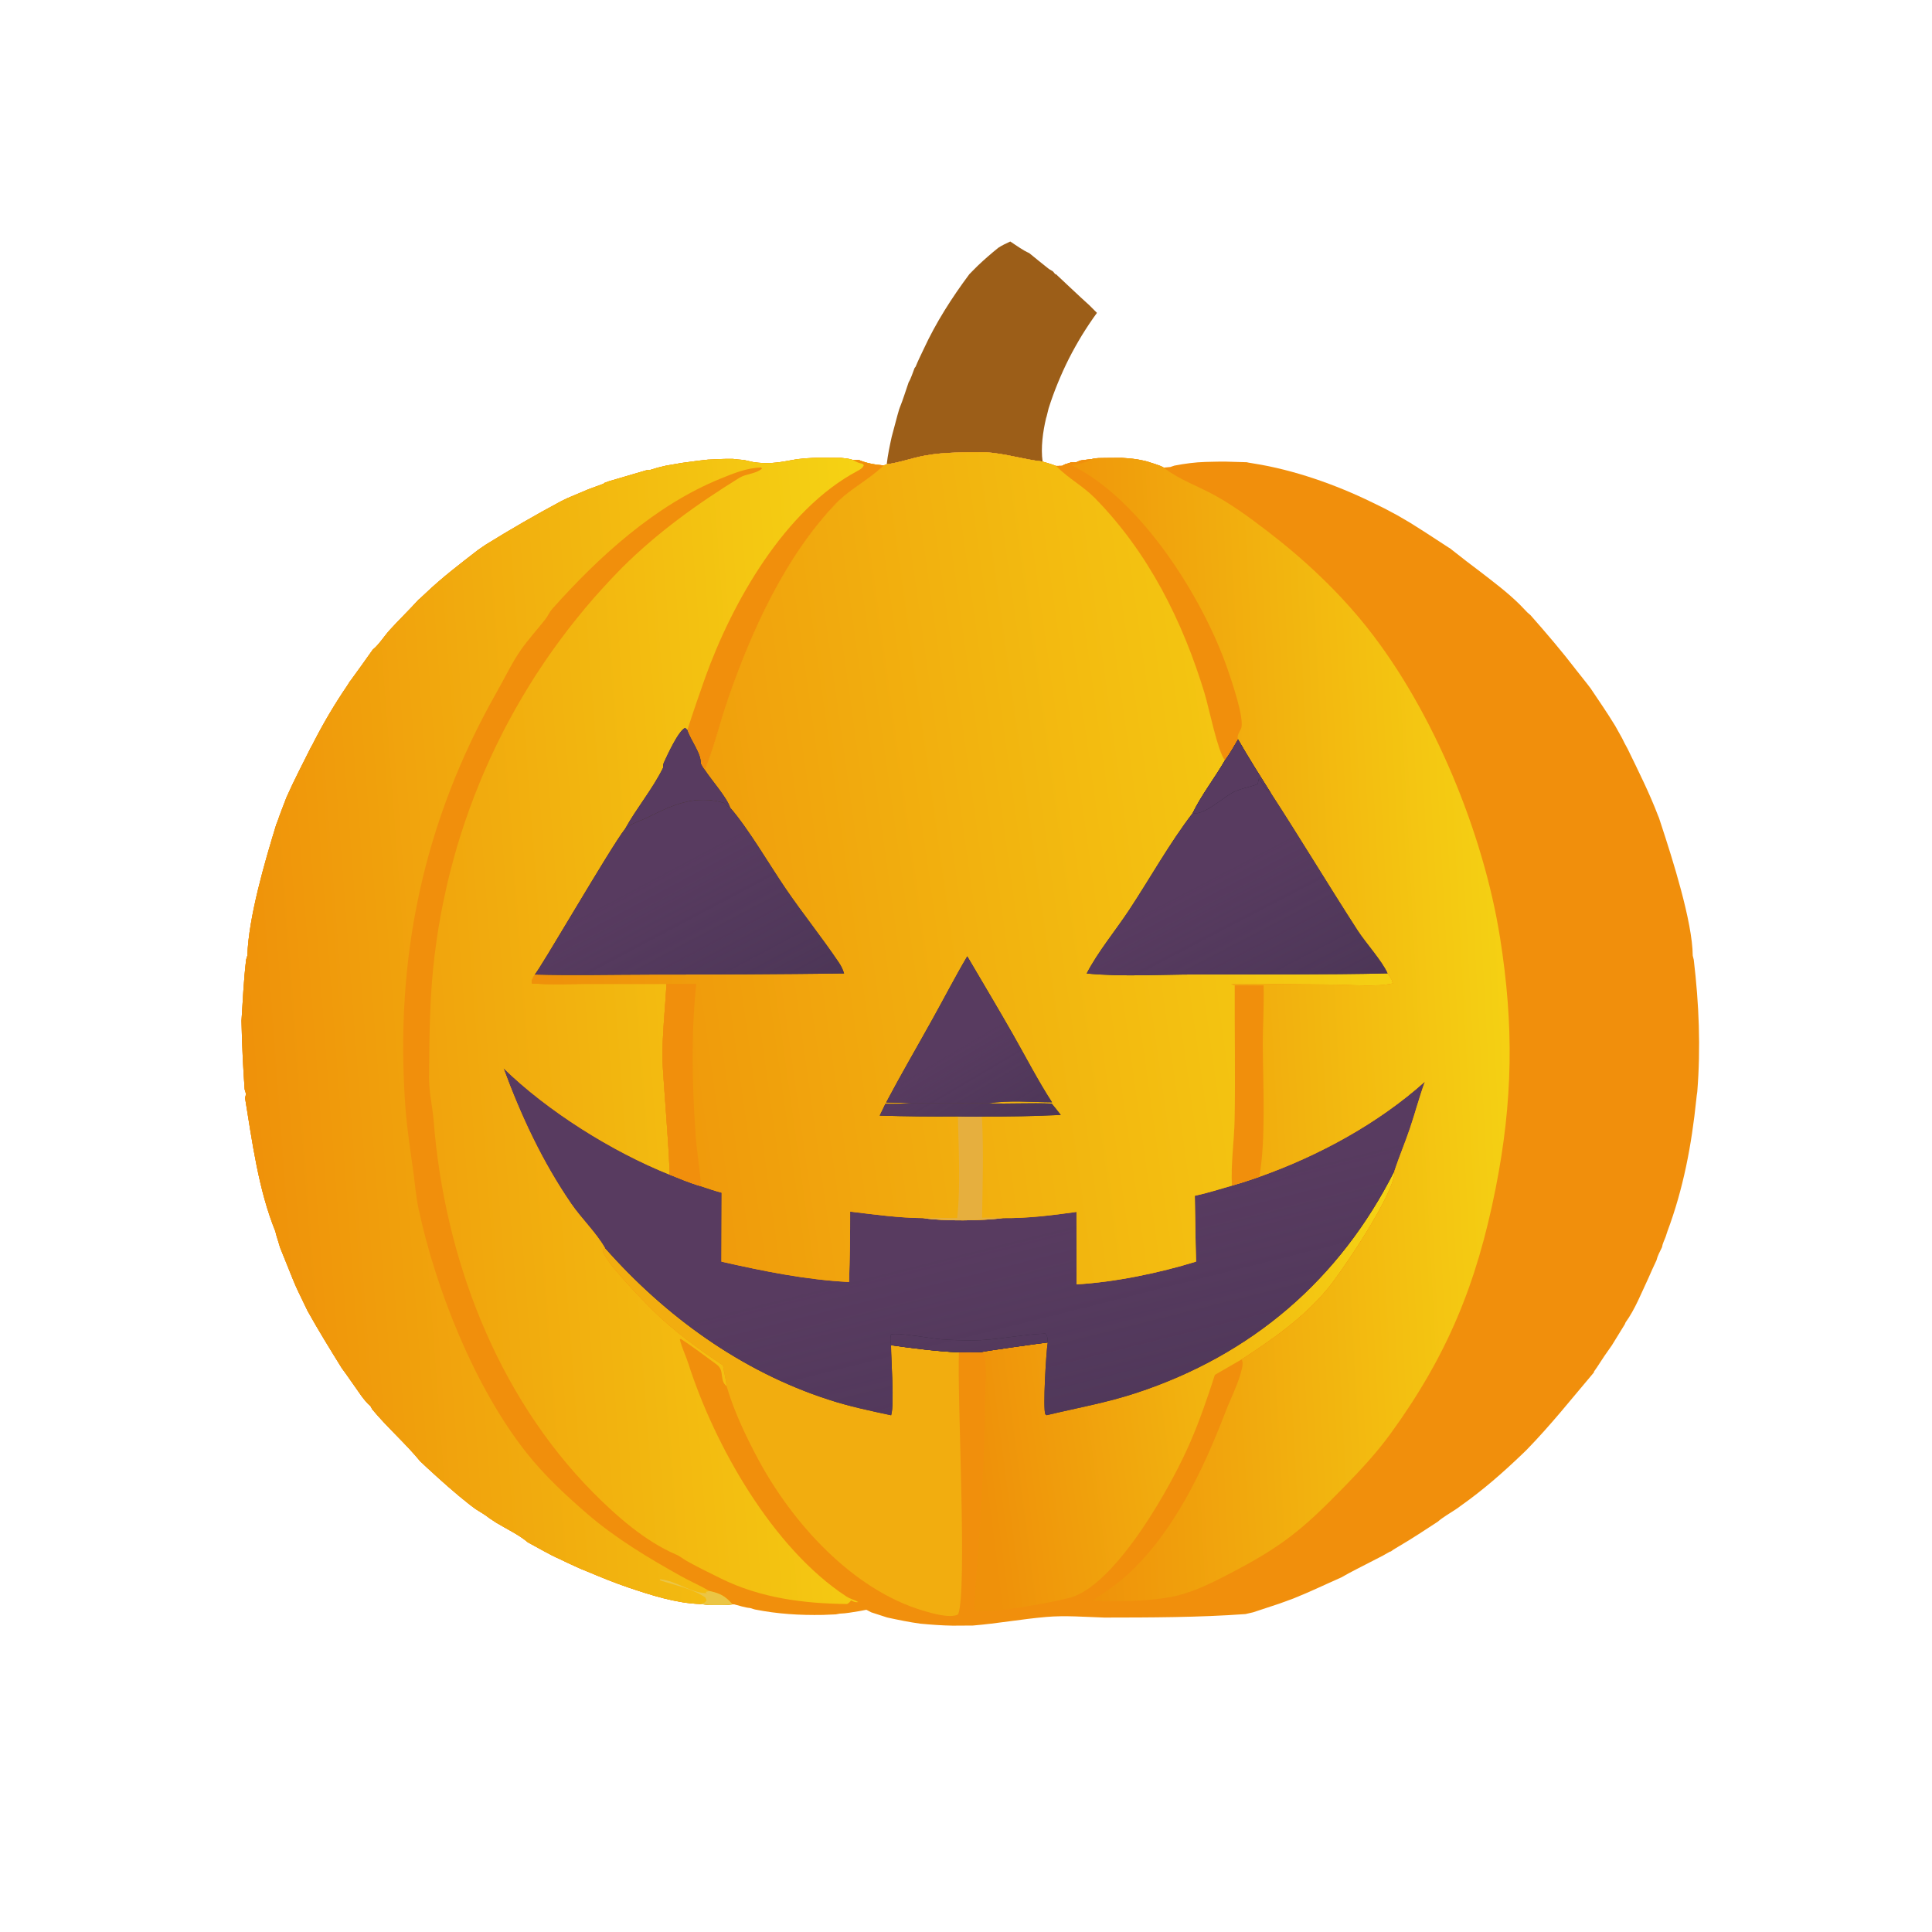
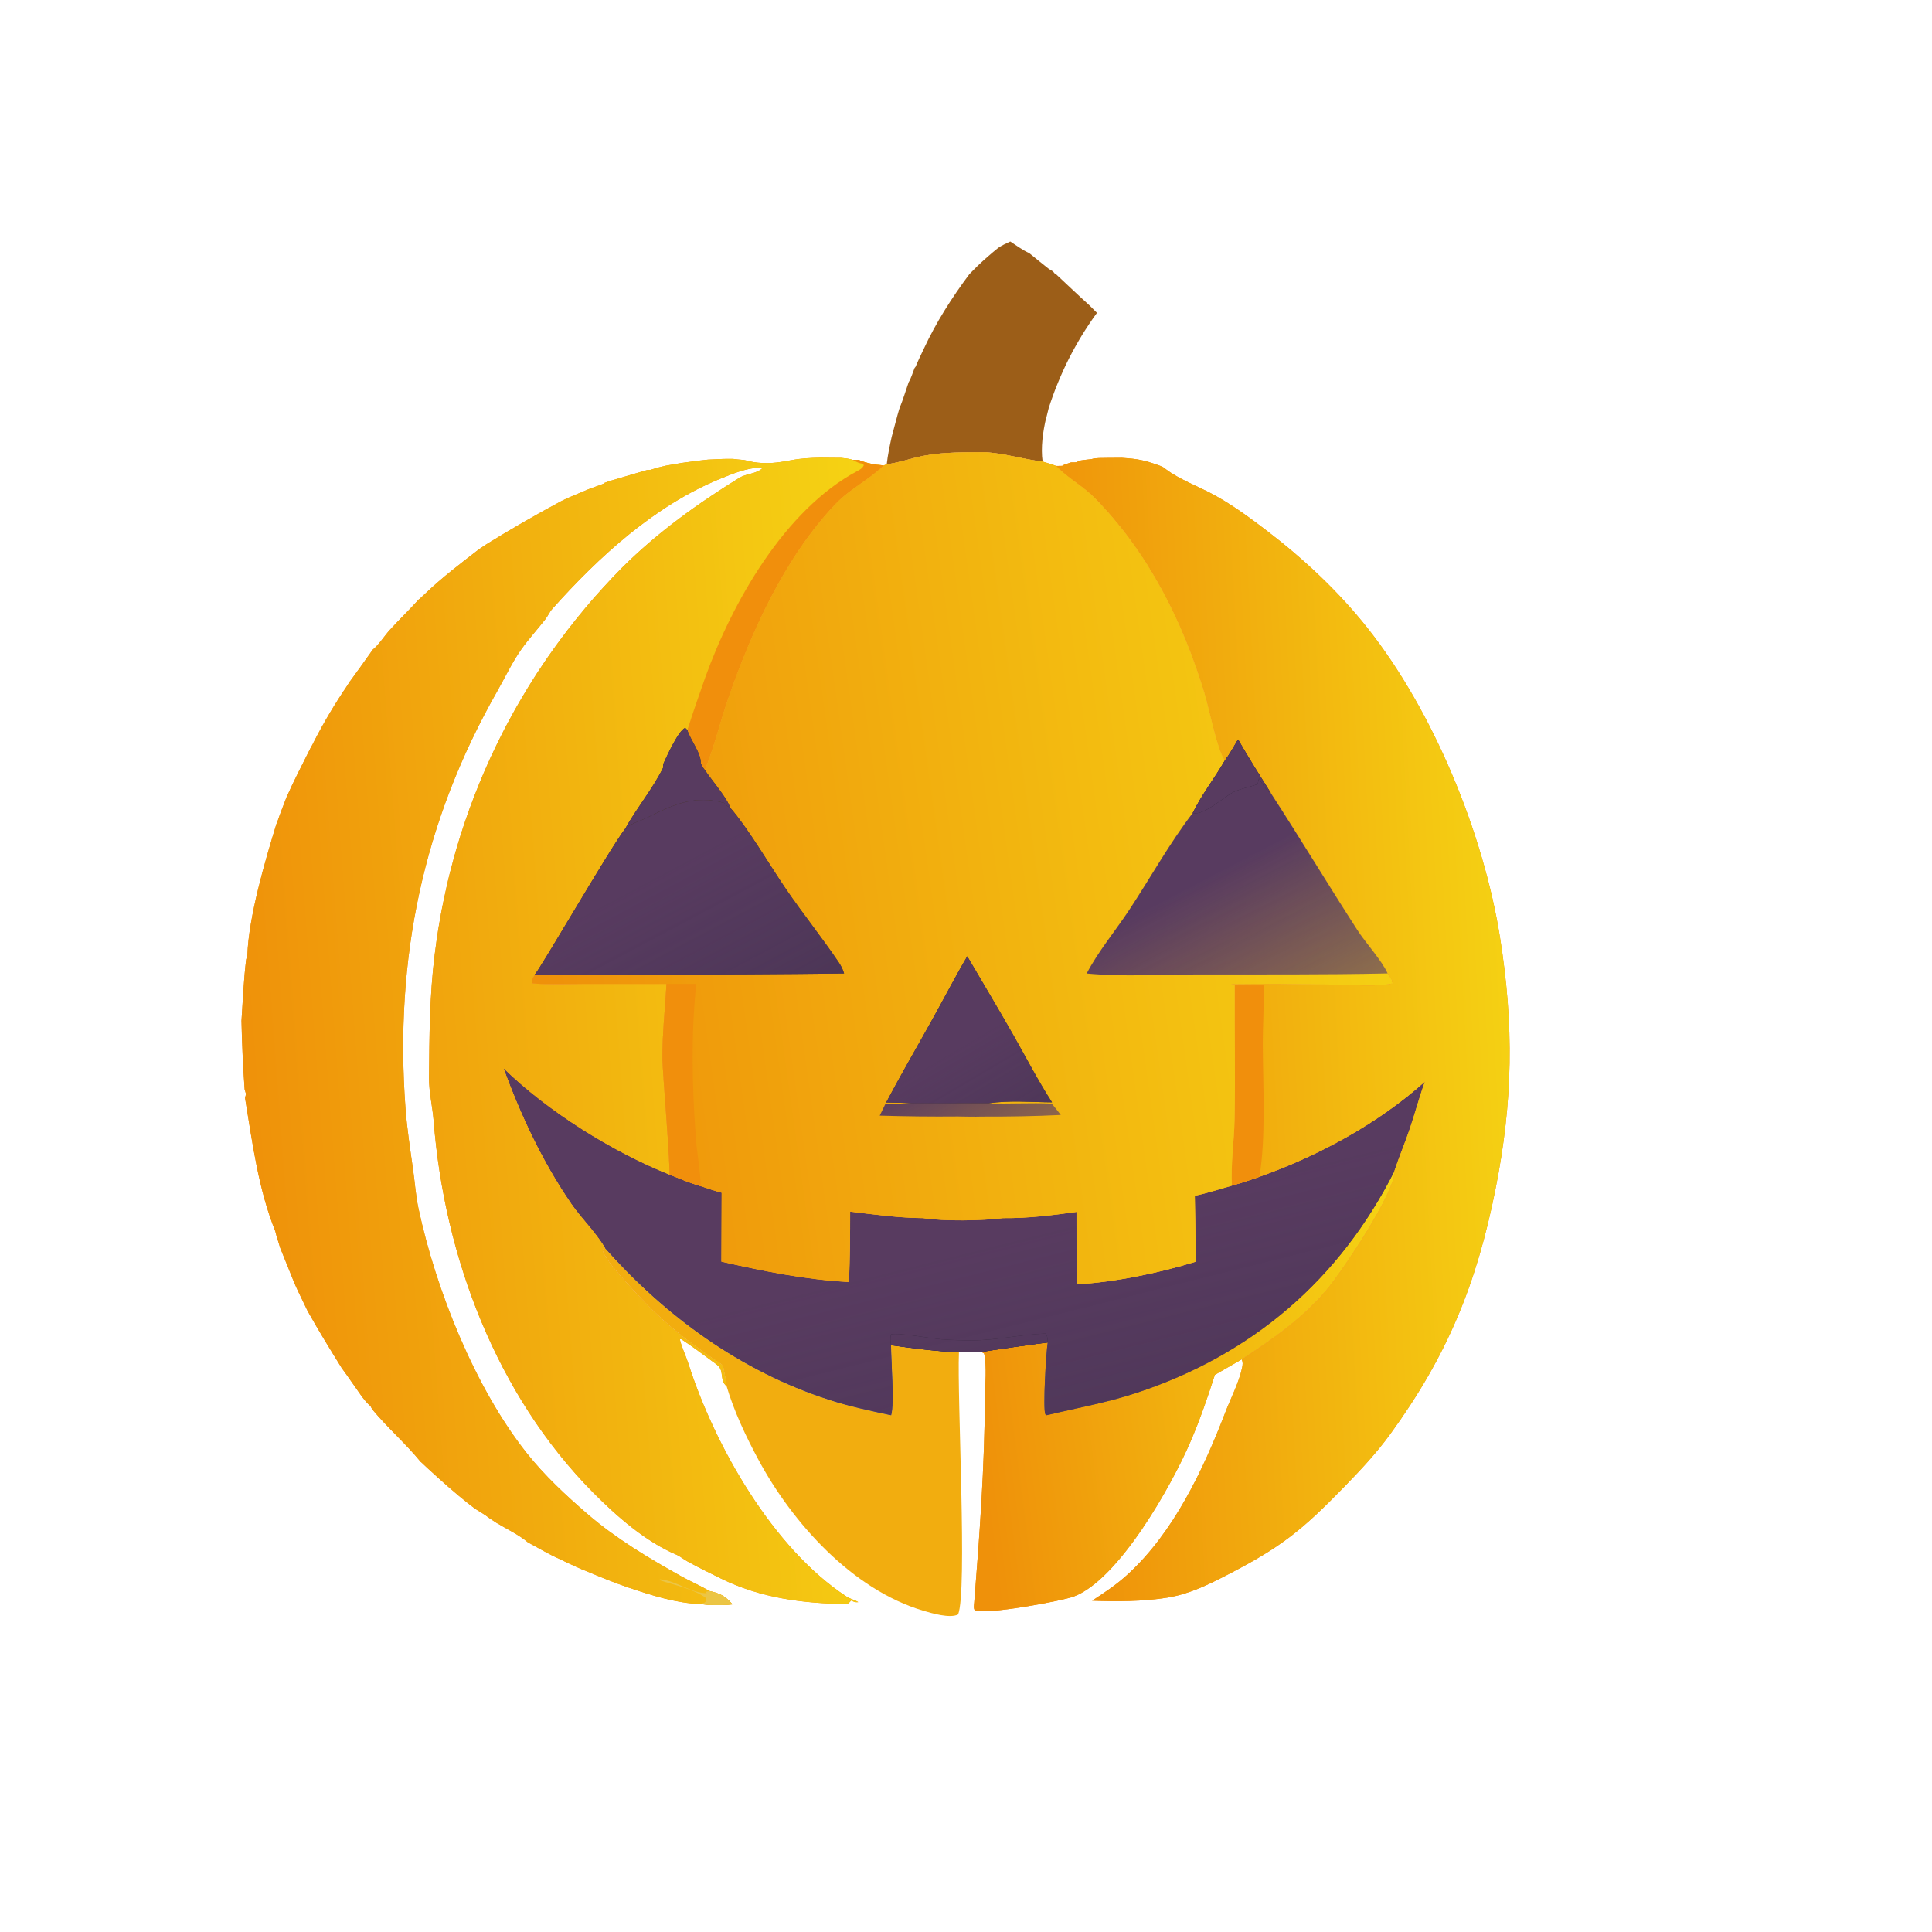
<svg xmlns="http://www.w3.org/2000/svg" width="32" height="32" viewBox="0 0 32 32" fill="none">
  <path d="M16.733 4C16.833 4.064 16.939 4.145 17.047 4.192C17.155 4.281 17.264 4.368 17.373 4.455L17.439 4.494L17.478 4.541L17.492 4.543C17.675 4.713 17.855 4.887 18.041 5.054L18.169 5.182C18.081 5.302 17.999 5.426 17.921 5.552C17.844 5.679 17.771 5.809 17.704 5.941C17.637 6.074 17.576 6.209 17.52 6.346C17.463 6.484 17.413 6.623 17.368 6.765L17.334 6.903L17.327 6.923C17.274 7.146 17.236 7.417 17.269 7.645C16.953 7.61 16.654 7.512 16.332 7.491C15.992 7.494 15.65 7.484 15.315 7.547C15.105 7.585 14.896 7.664 14.687 7.69C14.704 7.536 14.736 7.387 14.769 7.236L14.864 6.88L14.891 6.786L14.901 6.757C14.957 6.619 15.001 6.473 15.05 6.332C15.092 6.263 15.117 6.172 15.148 6.096L15.166 6.073C15.205 5.975 15.254 5.878 15.299 5.782C15.504 5.339 15.764 4.933 16.055 4.542L16.104 4.492L16.194 4.402C16.303 4.298 16.417 4.199 16.535 4.104C16.598 4.062 16.665 4.032 16.733 4Z" fill="#9C5E18" />
-   <path d="M14.687 7.69C14.896 7.664 15.105 7.585 15.315 7.547C15.65 7.484 15.992 7.494 16.332 7.491C16.654 7.512 16.953 7.61 17.269 7.645C17.343 7.668 17.421 7.689 17.493 7.718L17.594 7.716L17.631 7.694L17.74 7.659L17.823 7.658L17.888 7.629L17.936 7.622L18.081 7.604C18.152 7.581 18.245 7.588 18.321 7.585L18.578 7.584C18.695 7.592 18.81 7.598 18.925 7.626L19.003 7.644C19.088 7.675 19.198 7.7 19.276 7.745L19.384 7.735L19.452 7.712C19.625 7.679 19.791 7.656 19.967 7.651C20.08 7.649 20.193 7.644 20.306 7.646L20.651 7.656L20.676 7.662L20.765 7.677C21.428 7.781 22.129 8.028 22.731 8.323L22.927 8.419L23.138 8.531L23.357 8.659L23.61 8.819L24 9.073L24.011 9.078L24.067 9.122C24.213 9.238 24.361 9.352 24.511 9.464C24.737 9.639 24.968 9.811 25.172 10.013L25.3 10.146L25.349 10.188C25.613 10.487 25.871 10.789 26.113 11.105L26.277 11.312L26.344 11.399C26.482 11.605 26.623 11.809 26.752 12.021L26.867 12.227L26.908 12.31L26.958 12.402C27.136 12.769 27.32 13.135 27.465 13.516L27.476 13.541L27.518 13.669C27.696 14.211 28.034 15.269 28.037 15.829L28.054 15.896C28.141 16.628 28.171 17.35 28.112 18.086C28.106 18.127 28.099 18.169 28.096 18.211C28.018 18.965 27.883 19.685 27.617 20.397L27.588 20.486C27.568 20.538 27.535 20.604 27.528 20.658C27.494 20.728 27.454 20.8 27.436 20.876C27.389 20.974 27.345 21.072 27.302 21.171C27.188 21.412 27.081 21.688 26.924 21.904L26.912 21.934L26.698 22.282C26.613 22.399 26.532 22.52 26.454 22.642L26.402 22.717L26.4 22.732C26.025 23.174 25.691 23.598 25.284 24.016L25.199 24.098C24.882 24.401 24.559 24.683 24.201 24.936L24.128 24.989C24.026 25.058 23.906 25.124 23.814 25.204C23.604 25.341 23.395 25.48 23.178 25.607C23.132 25.636 23.08 25.663 23.037 25.697L23.018 25.702L22.905 25.766L22.738 25.852C22.565 25.943 22.386 26.028 22.216 26.127C21.95 26.244 21.688 26.371 21.418 26.478L21.191 26.561L20.755 26.705L20.629 26.734C19.859 26.79 19.062 26.791 18.29 26.792C17.972 26.782 17.644 26.754 17.327 26.782C16.921 26.817 16.518 26.891 16.113 26.924L15.78 26.926C15.6 26.923 15.423 26.91 15.243 26.893C15.06 26.868 14.881 26.831 14.7 26.792L14.686 26.788L14.43 26.705L14.35 26.663L14.229 26.686C14.124 26.702 14.015 26.724 13.909 26.727L13.844 26.739L13.632 26.748C13.244 26.755 12.884 26.733 12.503 26.658L12.424 26.634C12.339 26.627 12.246 26.595 12.163 26.574L12.133 26.573C12.004 26.59 11.88 26.587 11.75 26.584L11.613 26.569L11.594 26.567C11.196 26.554 10.778 26.419 10.402 26.292C10.17 26.213 9.946 26.121 9.72 26.026C9.609 25.985 9.499 25.929 9.391 25.881L9.275 25.825C9.094 25.746 8.918 25.639 8.743 25.546C8.598 25.421 8.384 25.321 8.218 25.22L8.103 25.144C8.035 25.088 7.954 25.044 7.879 24.996L7.78 24.922C7.536 24.731 7.306 24.524 7.078 24.314L6.979 24.221L6.968 24.213C6.72 23.909 6.416 23.646 6.164 23.341L6.137 23.29C6.026 23.198 5.928 23.032 5.842 22.915L5.731 22.757L5.66 22.659C5.466 22.346 5.273 22.034 5.094 21.712L4.936 21.384C4.874 21.256 4.824 21.119 4.77 20.989L4.64 20.666L4.577 20.459L4.561 20.396C4.28 19.701 4.179 18.919 4.059 18.186L4.075 18.12L4.052 18.042C4.025 17.665 4.008 17.286 4 16.908C4.022 16.568 4.036 16.232 4.077 15.893L4.097 15.828C4.117 15.192 4.388 14.267 4.577 13.652L4.592 13.617C4.639 13.479 4.693 13.344 4.745 13.207C4.869 12.926 5.013 12.652 5.15 12.377L5.175 12.334L5.202 12.28C5.367 11.959 5.551 11.65 5.754 11.352L5.793 11.289L5.805 11.275C5.93 11.104 6.053 10.932 6.175 10.759C6.272 10.683 6.364 10.537 6.45 10.441C6.607 10.267 6.776 10.106 6.933 9.932L6.957 9.913L7.051 9.825C7.322 9.566 7.622 9.338 7.918 9.109L8.04 9.025C8.45 8.771 8.867 8.53 9.293 8.302L9.396 8.252L9.746 8.104L9.995 8.013L10.006 8L10.083 7.972L10.72 7.785L10.771 7.783L10.893 7.746L11.03 7.713L11.29 7.668L11.573 7.63L11.727 7.613C11.865 7.607 12.004 7.597 12.142 7.601L12.221 7.61L12.322 7.619L12.474 7.653C12.696 7.688 12.872 7.667 13.091 7.625C13.095 7.625 13.1 7.624 13.105 7.623C13.264 7.591 13.418 7.585 13.581 7.581L13.933 7.584C13.998 7.592 14.065 7.595 14.126 7.618L14.221 7.617C14.351 7.673 14.495 7.698 14.636 7.709L14.687 7.69Z" fill="#F18F0C" />
  <path d="M11.974 22.615C11.566 22.344 11.162 22.048 10.813 21.704C10.66 21.553 9.983 20.862 9.981 20.7L10.019 20.669C11.018 21.8 12.275 22.712 13.719 23.181C14.061 23.293 14.409 23.366 14.76 23.441C14.817 23.259 14.758 22.526 14.758 22.281C15.132 22.333 15.506 22.382 15.883 22.399C15.851 23.143 16.025 26.365 15.869 26.74C15.737 26.81 15.432 26.72 15.291 26.678C14.117 26.33 13.122 25.221 12.56 24.174C12.356 23.795 12.155 23.37 12.034 22.957C12.024 22.844 11.99 22.728 11.974 22.615Z" fill="#F2AD0F" />
  <path d="M23.097 19.391C23.124 19.736 22.218 21.077 21.968 21.371C21.57 21.84 21.078 22.183 20.567 22.515L20.122 22.772C20.002 23.145 19.876 23.512 19.721 23.872C19.404 24.613 18.528 26.163 17.786 26.443C17.582 26.519 16.298 26.755 16.149 26.67C16.121 26.654 16.133 26.576 16.136 26.547C16.226 25.42 16.307 24.293 16.314 23.162C16.316 22.93 16.348 22.641 16.3 22.418L16.257 22.394C16.29 22.38 17.267 22.244 17.353 22.235C17.327 22.381 17.27 23.337 17.313 23.425L17.335 23.44C17.832 23.321 18.33 23.233 18.818 23.072C20.733 22.442 22.19 21.194 23.097 19.391Z" fill="#F18F0C" />
  <path d="M23.097 19.391C23.124 19.736 22.218 21.077 21.968 21.371C21.57 21.84 21.078 22.183 20.567 22.515L20.122 22.772C20.002 23.145 19.876 23.512 19.721 23.872C19.404 24.613 18.528 26.163 17.786 26.443C17.582 26.519 16.298 26.755 16.149 26.67C16.121 26.654 16.133 26.576 16.136 26.547C16.226 25.42 16.307 24.293 16.314 23.162C16.316 22.93 16.348 22.641 16.3 22.418L16.257 22.394C16.29 22.38 17.267 22.244 17.353 22.235C17.327 22.381 17.27 23.337 17.313 23.425L17.335 23.44C17.832 23.321 18.33 23.233 18.818 23.072C20.733 22.442 22.19 21.194 23.097 19.391Z" fill="url(#paint0_linear_3510_44103)" />
  <path d="M8.339 17.691C9.069 18.405 10.142 19.076 11.087 19.454C11.259 19.522 11.431 19.597 11.61 19.647C11.724 19.686 11.837 19.724 11.954 19.755L11.95 20.897C12.652 21.055 13.342 21.196 14.063 21.234C14.076 20.846 14.083 20.457 14.082 20.068C14.48 20.116 14.889 20.173 15.29 20.176C15.637 20.23 16.268 20.22 16.613 20.176C17.023 20.18 17.426 20.13 17.831 20.073L17.832 21.273C18.462 21.238 19.207 21.084 19.811 20.896C19.8 20.533 19.797 20.169 19.79 19.806C19.998 19.762 20.201 19.696 20.405 19.637C20.559 19.595 20.709 19.543 20.86 19.492C21.844 19.143 22.823 18.611 23.602 17.915C23.509 18.169 23.44 18.434 23.354 18.691C23.274 18.926 23.176 19.155 23.098 19.391C22.191 21.194 20.734 22.442 18.819 23.072C18.331 23.233 17.833 23.321 17.336 23.44L17.314 23.425C17.271 23.337 17.328 22.381 17.354 22.235C17.267 22.244 16.291 22.38 16.258 22.394C16.134 22.403 16.008 22.399 15.884 22.399C15.507 22.382 15.132 22.333 14.758 22.281C14.758 22.526 14.817 23.259 14.76 23.441C14.41 23.366 14.061 23.293 13.72 23.181C12.275 22.712 11.019 21.8 10.02 20.669C9.872 20.412 9.631 20.184 9.461 19.936C8.981 19.235 8.632 18.486 8.339 17.691Z" fill="#2B2234" />
  <path d="M8.339 17.691C9.069 18.405 10.142 19.076 11.087 19.454C11.259 19.522 11.431 19.597 11.61 19.647C11.724 19.686 11.837 19.724 11.954 19.755L11.95 20.897C12.652 21.055 13.342 21.196 14.063 21.234C14.076 20.846 14.083 20.457 14.082 20.068C14.48 20.116 14.889 20.173 15.29 20.176C15.637 20.23 16.268 20.22 16.613 20.176C17.023 20.18 17.426 20.13 17.831 20.073L17.832 21.273C18.462 21.238 19.207 21.084 19.811 20.896C19.8 20.533 19.797 20.169 19.79 19.806C19.998 19.762 20.201 19.696 20.405 19.637C20.559 19.595 20.709 19.543 20.86 19.492C21.844 19.143 22.823 18.611 23.602 17.915C23.509 18.169 23.44 18.434 23.354 18.691C23.274 18.926 23.176 19.155 23.098 19.391C22.191 21.194 20.734 22.442 18.819 23.072C18.331 23.233 17.833 23.321 17.336 23.44L17.314 23.425C17.271 23.337 17.328 22.381 17.354 22.235C17.267 22.244 16.291 22.38 16.258 22.394C16.134 22.403 16.008 22.399 15.884 22.399C15.507 22.382 15.132 22.333 14.758 22.281C14.758 22.526 14.817 23.259 14.76 23.441C14.41 23.366 14.061 23.293 13.72 23.181C12.275 22.712 11.019 21.8 10.02 20.669C9.872 20.412 9.631 20.184 9.461 19.936C8.981 19.235 8.632 18.486 8.339 17.691Z" fill="url(#paint1_linear_3510_44103)" />
  <path d="M14.758 22.281C14.75 22.217 14.741 22.165 14.758 22.101C14.883 22.068 15.424 22.171 15.598 22.184C15.764 22.196 15.93 22.201 16.097 22.201C16.507 22.2 16.906 22.103 17.315 22.088C17.356 22.137 17.348 22.174 17.354 22.235C17.267 22.244 16.291 22.38 16.258 22.394C16.134 22.403 16.008 22.399 15.884 22.399C15.507 22.382 15.132 22.333 14.758 22.281Z" fill="#2B2234" />
  <path d="M14.758 22.281C14.75 22.217 14.741 22.165 14.758 22.101C14.883 22.068 15.424 22.171 15.598 22.184C15.764 22.196 15.93 22.201 16.097 22.201C16.507 22.2 16.906 22.103 17.315 22.088C17.356 22.137 17.348 22.174 17.354 22.235C17.267 22.244 16.291 22.38 16.258 22.394C16.134 22.403 16.008 22.399 15.884 22.399C15.507 22.382 15.132 22.333 14.758 22.281Z" fill="url(#paint2_linear_3510_44103)" />
  <path d="M18.321 7.585L18.578 7.583C18.695 7.592 18.81 7.598 18.925 7.626L19.002 7.644C19.088 7.675 19.198 7.7 19.276 7.745C19.287 7.754 19.298 7.763 19.309 7.771C19.534 7.941 19.849 8.057 20.1 8.193C20.409 8.36 20.709 8.581 20.987 8.794C21.594 9.258 22.17 9.797 22.645 10.396C23.739 11.774 24.57 13.796 24.845 15.528C25.077 16.989 25.059 18.24 24.771 19.691C24.458 21.265 23.973 22.451 23.029 23.75C22.797 24.069 22.537 24.346 22.263 24.628C21.568 25.342 21.227 25.62 20.338 26.079C20.011 26.248 19.699 26.403 19.332 26.462C18.925 26.526 18.501 26.528 18.089 26.512C18.294 26.379 18.493 26.246 18.674 26.081C19.439 25.383 19.927 24.349 20.294 23.396C20.384 23.16 20.521 22.901 20.573 22.655C20.584 22.602 20.588 22.566 20.567 22.515C21.078 22.183 21.57 21.84 21.968 21.371C22.218 21.077 23.124 19.736 23.097 19.391C23.175 19.155 23.273 18.926 23.352 18.691C23.439 18.434 23.508 18.169 23.601 17.915C22.823 18.611 21.843 19.143 20.859 19.492C20.708 19.543 20.558 19.595 20.404 19.637C20.384 19.275 20.442 18.904 20.449 18.54C20.462 17.801 20.446 17.06 20.451 16.321L20.39 16.3C20.966 16.291 21.544 16.302 22.12 16.308C22.421 16.31 22.781 16.351 23.073 16.287L23.046 16.252L23.066 16.259C23.045 16.212 23.01 16.166 22.982 16.123C22.891 15.915 22.62 15.62 22.484 15.409C21.998 14.656 21.536 13.888 21.049 13.136C20.863 12.842 20.678 12.549 20.505 12.248C20.435 12.365 20.369 12.487 20.287 12.596C20.163 12.428 20.027 11.733 19.952 11.486C19.589 10.288 19.018 9.148 18.134 8.249C17.944 8.056 17.698 7.925 17.508 7.734C17.503 7.728 17.498 7.723 17.493 7.718L17.594 7.716L17.631 7.694L17.739 7.659L17.823 7.658L17.888 7.629L17.936 7.621L18.081 7.604C18.152 7.581 18.245 7.588 18.321 7.585Z" fill="#F18F0C" />
  <path d="M18.321 7.585L18.578 7.583C18.695 7.592 18.81 7.598 18.925 7.626L19.002 7.644C19.088 7.675 19.198 7.7 19.276 7.745C19.287 7.754 19.298 7.763 19.309 7.771C19.534 7.941 19.849 8.057 20.1 8.193C20.409 8.36 20.709 8.581 20.987 8.794C21.594 9.258 22.17 9.797 22.645 10.396C23.739 11.774 24.57 13.796 24.845 15.528C25.077 16.989 25.059 18.24 24.771 19.691C24.458 21.265 23.973 22.451 23.029 23.75C22.797 24.069 22.537 24.346 22.263 24.628C21.568 25.342 21.227 25.62 20.338 26.079C20.011 26.248 19.699 26.403 19.332 26.462C18.925 26.526 18.501 26.528 18.089 26.512C18.294 26.379 18.493 26.246 18.674 26.081C19.439 25.383 19.927 24.349 20.294 23.396C20.384 23.16 20.521 22.901 20.573 22.655C20.584 22.602 20.588 22.566 20.567 22.515C21.078 22.183 21.57 21.84 21.968 21.371C22.218 21.077 23.124 19.736 23.097 19.391C23.175 19.155 23.273 18.926 23.352 18.691C23.439 18.434 23.508 18.169 23.601 17.915C22.823 18.611 21.843 19.143 20.859 19.492C20.708 19.543 20.558 19.595 20.404 19.637C20.384 19.275 20.442 18.904 20.449 18.54C20.462 17.801 20.446 17.06 20.451 16.321L20.39 16.3C20.966 16.291 21.544 16.302 22.12 16.308C22.421 16.31 22.781 16.351 23.073 16.287L23.046 16.252L23.066 16.259C23.045 16.212 23.01 16.166 22.982 16.123C22.891 15.915 22.62 15.62 22.484 15.409C21.998 14.656 21.536 13.888 21.049 13.136C20.863 12.842 20.678 12.549 20.505 12.248C20.435 12.365 20.369 12.487 20.287 12.596C20.163 12.428 20.027 11.733 19.952 11.486C19.589 10.288 19.018 9.148 18.134 8.249C17.944 8.056 17.698 7.925 17.508 7.734C17.503 7.728 17.498 7.723 17.493 7.718L17.594 7.716L17.631 7.694L17.739 7.659L17.823 7.658L17.888 7.629L17.936 7.621L18.081 7.604C18.152 7.581 18.245 7.588 18.321 7.585Z" fill="url(#paint3_linear_3510_44103)" />
  <path d="M20.451 16.321L20.929 16.321C20.939 16.658 20.914 16.994 20.916 17.331C20.92 17.98 20.968 18.87 20.859 19.492C20.708 19.543 20.557 19.595 20.404 19.637C20.383 19.275 20.442 18.904 20.448 18.54C20.462 17.801 20.446 17.06 20.451 16.321Z" fill="#F18F0C" />
-   <path d="M17.936 7.621L18.081 7.604C17.982 7.667 17.865 7.684 17.752 7.708C18.898 8.271 19.927 9.904 20.335 11.09C20.393 11.259 20.623 11.921 20.555 12.069C20.529 12.127 20.483 12.18 20.505 12.248C20.435 12.365 20.369 12.487 20.287 12.596C20.163 12.428 20.027 11.733 19.952 11.486C19.589 10.288 19.018 9.148 18.134 8.249C17.944 8.056 17.698 7.925 17.508 7.734C17.503 7.728 17.498 7.723 17.493 7.718L17.594 7.716L17.631 7.694L17.739 7.659L17.823 7.658L17.888 7.629L17.936 7.621Z" fill="#F18F0C" />
  <path d="M13.581 7.581L13.933 7.584C13.998 7.592 14.065 7.595 14.126 7.618L14.221 7.617C14.351 7.673 14.495 7.698 14.636 7.709C14.632 7.714 14.627 7.719 14.623 7.723C14.383 7.954 14.079 8.098 13.844 8.343C13.009 9.216 12.445 10.457 12.056 11.588C11.924 11.972 11.829 12.379 11.675 12.754C11.777 12.912 12.044 13.214 12.094 13.377C12.087 13.374 12.079 13.371 12.072 13.367C12.04 13.35 12.023 13.329 11.999 13.301C11.508 13.159 11.144 13.331 10.708 13.549C10.627 13.589 10.505 13.625 10.432 13.673C10.403 13.693 10.401 13.698 10.382 13.722L10.355 13.728C10.12 14.022 8.919 16.103 8.858 16.141C8.831 16.193 8.799 16.228 8.809 16.288C9.096 16.31 9.39 16.297 9.678 16.296L11.039 16.296C11.017 16.717 10.967 17.139 10.973 17.56C10.976 17.786 11.111 19.389 11.086 19.454C10.141 19.076 9.068 18.405 8.338 17.691C8.631 18.486 8.98 19.235 9.46 19.936C9.63 20.184 9.871 20.412 10.019 20.669L9.981 20.7C9.982 20.862 10.66 21.553 10.812 21.704C11.161 22.048 11.566 22.344 11.974 22.615C11.99 22.728 12.024 22.844 12.034 22.957C12.027 22.951 12.019 22.946 12.013 22.939C11.965 22.889 11.961 22.812 11.952 22.746C11.937 22.634 11.882 22.61 11.796 22.546C11.627 22.42 11.454 22.293 11.278 22.177L11.26 22.183C11.291 22.32 11.359 22.451 11.402 22.587C11.84 23.954 12.805 25.648 14.018 26.442C14.068 26.475 14.121 26.49 14.174 26.513C14.185 26.518 14.205 26.529 14.216 26.536C14.166 26.543 14.141 26.529 14.096 26.509C14.091 26.514 14.087 26.52 14.082 26.526C14.058 26.553 14.067 26.544 14.031 26.567C13.312 26.561 12.594 26.468 11.941 26.145C11.757 26.054 11.569 25.963 11.389 25.863C11.326 25.829 11.261 25.774 11.196 25.747C10.69 25.532 10.212 25.112 9.825 24.722C8.221 23.102 7.36 20.816 7.183 18.569C7.164 18.325 7.104 18.092 7.106 17.846C7.112 17.166 7.115 16.494 7.199 15.818C7.208 15.743 7.218 15.668 7.229 15.593C7.239 15.518 7.251 15.443 7.263 15.369C7.275 15.294 7.288 15.22 7.302 15.145C7.316 15.071 7.33 14.997 7.346 14.923C7.361 14.848 7.377 14.775 7.394 14.701C7.41 14.627 7.428 14.554 7.446 14.48C7.465 14.407 7.484 14.334 7.504 14.261C7.523 14.188 7.544 14.115 7.565 14.042C7.587 13.97 7.609 13.897 7.631 13.825C7.654 13.753 7.678 13.681 7.702 13.61C7.726 13.538 7.752 13.467 7.777 13.396C7.803 13.325 7.83 13.254 7.857 13.183C7.884 13.113 7.912 13.042 7.941 12.972C7.969 12.902 7.999 12.833 8.029 12.763C8.059 12.694 8.09 12.625 8.121 12.556C8.153 12.487 8.185 12.419 8.218 12.351C8.251 12.283 8.285 12.215 8.319 12.148C8.353 12.08 8.388 12.013 8.424 11.947C8.46 11.88 8.496 11.814 8.533 11.748C8.57 11.682 8.608 11.617 8.647 11.551C8.685 11.486 8.724 11.421 8.764 11.357C8.804 11.293 8.844 11.229 8.885 11.165C8.926 11.102 8.968 11.039 9.011 10.976C9.053 10.914 9.096 10.851 9.14 10.79C9.183 10.728 9.228 10.667 9.273 10.606C9.318 10.545 9.363 10.485 9.409 10.425C9.456 10.365 9.502 10.306 9.55 10.247C9.597 10.188 9.645 10.129 9.694 10.071C9.742 10.013 9.792 9.956 9.841 9.899C9.891 9.842 9.942 9.786 9.993 9.73C10.044 9.674 10.095 9.619 10.147 9.564C10.199 9.509 10.252 9.455 10.305 9.401C10.892 8.817 11.547 8.347 12.248 7.913C12.359 7.845 12.526 7.849 12.621 7.761L12.607 7.742C12.361 7.752 12.156 7.838 11.931 7.929C10.851 8.368 9.918 9.221 9.15 10.082C9.099 10.139 9.074 10.205 9.028 10.263C8.898 10.428 8.753 10.587 8.632 10.758C8.482 10.971 8.364 11.223 8.234 11.451C7.009 13.607 6.532 15.88 6.716 18.355C6.742 18.703 6.796 19.045 6.844 19.39C6.873 19.6 6.887 19.81 6.932 20.019C7.22 21.363 7.866 22.985 8.722 24.065C9.019 24.44 9.373 24.769 9.735 25.081C10.206 25.486 10.748 25.81 11.29 26.112C11.441 26.196 11.602 26.264 11.751 26.352C11.93 26.394 12.007 26.43 12.133 26.573C12.004 26.59 11.88 26.587 11.75 26.584L11.613 26.569L11.594 26.567C11.196 26.554 10.778 26.419 10.402 26.292C10.17 26.213 9.946 26.121 9.72 26.026C9.609 25.985 9.499 25.929 9.391 25.881L9.275 25.825C9.094 25.746 8.918 25.639 8.743 25.546C8.598 25.421 8.384 25.321 8.218 25.22L8.103 25.144C8.035 25.088 7.954 25.044 7.879 24.996L7.78 24.922C7.536 24.73 7.306 24.524 7.078 24.314L6.979 24.221L6.968 24.213C6.72 23.909 6.416 23.646 6.164 23.341L6.137 23.29C6.026 23.198 5.928 23.032 5.842 22.915L5.731 22.757L5.66 22.659C5.466 22.346 5.273 22.034 5.094 21.712L4.936 21.384C4.874 21.256 4.824 21.119 4.77 20.988L4.64 20.666L4.577 20.459L4.561 20.396C4.28 19.701 4.179 18.919 4.059 18.186L4.075 18.12L4.052 18.042C4.025 17.665 4.008 17.286 4 16.908C4.022 16.568 4.036 16.232 4.077 15.893L4.097 15.828C4.117 15.192 4.388 14.267 4.577 13.652L4.592 13.617C4.639 13.479 4.693 13.343 4.745 13.207C4.869 12.926 5.013 12.652 5.15 12.377L5.175 12.334L5.202 12.28C5.367 11.959 5.551 11.65 5.754 11.352L5.793 11.289L5.805 11.275C5.93 11.104 6.053 10.932 6.175 10.759C6.272 10.683 6.364 10.537 6.45 10.441C6.607 10.267 6.776 10.106 6.933 9.932L6.957 9.913L7.051 9.825C7.322 9.566 7.622 9.338 7.918 9.109L8.04 9.025C8.45 8.771 8.867 8.53 9.293 8.302L9.396 8.252L9.746 8.104L9.995 8.013L10.006 8L10.083 7.972L10.72 7.785L10.771 7.783L10.893 7.746L11.03 7.713L11.29 7.668L11.573 7.63L11.727 7.613C11.865 7.607 12.004 7.597 12.142 7.601L12.221 7.61L12.322 7.619L12.474 7.653C12.696 7.688 12.872 7.667 13.091 7.625C13.095 7.625 13.1 7.624 13.105 7.623C13.264 7.591 13.418 7.585 13.581 7.581Z" fill="#F18F0C" />
  <path d="M13.581 7.581L13.933 7.584C13.998 7.592 14.065 7.595 14.126 7.618L14.221 7.617C14.351 7.673 14.495 7.698 14.636 7.709C14.632 7.714 14.627 7.719 14.623 7.723C14.383 7.954 14.079 8.098 13.844 8.343C13.009 9.216 12.445 10.457 12.056 11.588C11.924 11.972 11.829 12.379 11.675 12.754C11.777 12.912 12.044 13.214 12.094 13.377C12.087 13.374 12.079 13.371 12.072 13.367C12.04 13.35 12.023 13.329 11.999 13.301C11.508 13.159 11.144 13.331 10.708 13.549C10.627 13.589 10.505 13.625 10.432 13.673C10.403 13.693 10.401 13.698 10.382 13.722L10.355 13.728C10.12 14.022 8.919 16.103 8.858 16.141C8.831 16.193 8.799 16.228 8.809 16.288C9.096 16.31 9.39 16.297 9.678 16.296L11.039 16.296C11.017 16.717 10.967 17.139 10.973 17.56C10.976 17.786 11.111 19.389 11.086 19.454C10.141 19.076 9.068 18.405 8.338 17.691C8.631 18.486 8.98 19.235 9.46 19.936C9.63 20.184 9.871 20.412 10.019 20.669L9.981 20.7C9.982 20.862 10.66 21.553 10.812 21.704C11.161 22.048 11.566 22.344 11.974 22.615C11.99 22.728 12.024 22.844 12.034 22.957C12.027 22.951 12.019 22.946 12.013 22.939C11.965 22.889 11.961 22.812 11.952 22.746C11.937 22.634 11.882 22.61 11.796 22.546C11.627 22.42 11.454 22.293 11.278 22.177L11.26 22.183C11.291 22.32 11.359 22.451 11.402 22.587C11.84 23.954 12.805 25.648 14.018 26.442C14.068 26.475 14.121 26.49 14.174 26.513C14.185 26.518 14.205 26.529 14.216 26.536C14.166 26.543 14.141 26.529 14.096 26.509C14.091 26.514 14.087 26.52 14.082 26.526C14.058 26.553 14.067 26.544 14.031 26.567C13.312 26.561 12.594 26.468 11.941 26.145C11.757 26.054 11.569 25.963 11.389 25.863C11.326 25.829 11.261 25.774 11.196 25.747C10.69 25.532 10.212 25.112 9.825 24.722C8.221 23.102 7.36 20.816 7.183 18.569C7.164 18.325 7.104 18.092 7.106 17.846C7.112 17.166 7.115 16.494 7.199 15.818C7.208 15.743 7.218 15.668 7.229 15.593C7.239 15.518 7.251 15.443 7.263 15.369C7.275 15.294 7.288 15.22 7.302 15.145C7.316 15.071 7.33 14.997 7.346 14.923C7.361 14.848 7.377 14.775 7.394 14.701C7.41 14.627 7.428 14.554 7.446 14.48C7.465 14.407 7.484 14.334 7.504 14.261C7.523 14.188 7.544 14.115 7.565 14.042C7.587 13.97 7.609 13.897 7.631 13.825C7.654 13.753 7.678 13.681 7.702 13.61C7.726 13.538 7.752 13.467 7.777 13.396C7.803 13.325 7.83 13.254 7.857 13.183C7.884 13.113 7.912 13.042 7.941 12.972C7.969 12.902 7.999 12.833 8.029 12.763C8.059 12.694 8.09 12.625 8.121 12.556C8.153 12.487 8.185 12.419 8.218 12.351C8.251 12.283 8.285 12.215 8.319 12.148C8.353 12.08 8.388 12.013 8.424 11.947C8.46 11.88 8.496 11.814 8.533 11.748C8.57 11.682 8.608 11.617 8.647 11.551C8.685 11.486 8.724 11.421 8.764 11.357C8.804 11.293 8.844 11.229 8.885 11.165C8.926 11.102 8.968 11.039 9.011 10.976C9.053 10.914 9.096 10.851 9.14 10.79C9.183 10.728 9.228 10.667 9.273 10.606C9.318 10.545 9.363 10.485 9.409 10.425C9.456 10.365 9.502 10.306 9.55 10.247C9.597 10.188 9.645 10.129 9.694 10.071C9.742 10.013 9.792 9.956 9.841 9.899C9.891 9.842 9.942 9.786 9.993 9.73C10.044 9.674 10.095 9.619 10.147 9.564C10.199 9.509 10.252 9.455 10.305 9.401C10.892 8.817 11.547 8.347 12.248 7.913C12.359 7.845 12.526 7.849 12.621 7.761L12.607 7.742C12.361 7.752 12.156 7.838 11.931 7.929C10.851 8.368 9.918 9.221 9.15 10.082C9.099 10.139 9.074 10.205 9.028 10.263C8.898 10.428 8.753 10.587 8.632 10.758C8.482 10.971 8.364 11.223 8.234 11.451C7.009 13.607 6.532 15.88 6.716 18.355C6.742 18.703 6.796 19.045 6.844 19.39C6.873 19.6 6.887 19.81 6.932 20.019C7.22 21.363 7.866 22.985 8.722 24.065C9.019 24.44 9.373 24.769 9.735 25.081C10.206 25.486 10.748 25.81 11.29 26.112C11.441 26.196 11.602 26.264 11.751 26.352C11.93 26.394 12.007 26.43 12.133 26.573C12.004 26.59 11.88 26.587 11.75 26.584L11.613 26.569L11.594 26.567C11.196 26.554 10.778 26.419 10.402 26.292C10.17 26.213 9.946 26.121 9.72 26.026C9.609 25.985 9.499 25.929 9.391 25.881L9.275 25.825C9.094 25.746 8.918 25.639 8.743 25.546C8.598 25.421 8.384 25.321 8.218 25.22L8.103 25.144C8.035 25.088 7.954 25.044 7.879 24.996L7.78 24.922C7.536 24.73 7.306 24.524 7.078 24.314L6.979 24.221L6.968 24.213C6.72 23.909 6.416 23.646 6.164 23.341L6.137 23.29C6.026 23.198 5.928 23.032 5.842 22.915L5.731 22.757L5.66 22.659C5.466 22.346 5.273 22.034 5.094 21.712L4.936 21.384C4.874 21.256 4.824 21.119 4.77 20.988L4.64 20.666L4.577 20.459L4.561 20.396C4.28 19.701 4.179 18.919 4.059 18.186L4.075 18.12L4.052 18.042C4.025 17.665 4.008 17.286 4 16.908C4.022 16.568 4.036 16.232 4.077 15.893L4.097 15.828C4.117 15.192 4.388 14.267 4.577 13.652L4.592 13.617C4.639 13.479 4.693 13.343 4.745 13.207C4.869 12.926 5.013 12.652 5.15 12.377L5.175 12.334L5.202 12.28C5.367 11.959 5.551 11.65 5.754 11.352L5.793 11.289L5.805 11.275C5.93 11.104 6.053 10.932 6.175 10.759C6.272 10.683 6.364 10.537 6.45 10.441C6.607 10.267 6.776 10.106 6.933 9.932L6.957 9.913L7.051 9.825C7.322 9.566 7.622 9.338 7.918 9.109L8.04 9.025C8.45 8.771 8.867 8.53 9.293 8.302L9.396 8.252L9.746 8.104L9.995 8.013L10.006 8L10.083 7.972L10.72 7.785L10.771 7.783L10.893 7.746L11.03 7.713L11.29 7.668L11.573 7.63L11.727 7.613C11.865 7.607 12.004 7.597 12.142 7.601L12.221 7.61L12.322 7.619L12.474 7.653C12.696 7.688 12.872 7.667 13.091 7.625C13.095 7.625 13.1 7.624 13.105 7.623C13.264 7.591 13.418 7.585 13.581 7.581Z" fill="url(#paint4_linear_3510_44103)" />
  <path d="M11.593 26.567C11.652 26.55 11.67 26.558 11.704 26.505L11.682 26.459C11.463 26.311 11.185 26.258 10.937 26.177L10.928 26.158C11.207 26.18 11.442 26.39 11.713 26.389L11.694 26.382V26.366L11.749 26.352C11.929 26.394 12.005 26.43 12.132 26.573C12.003 26.59 11.879 26.587 11.749 26.584L11.612 26.569L11.593 26.567Z" fill="#EBC545" />
  <path d="M10.984 12.714C10.982 12.683 10.984 12.661 10.997 12.631C11.048 12.518 11.237 12.1 11.349 12.056L11.385 12.091C11.438 12.261 11.618 12.478 11.607 12.647C11.512 12.509 11.421 12.36 11.314 12.232L10.984 12.714Z" fill="#EBC545" />
  <path d="M14.125 7.618L14.221 7.617C14.351 7.673 14.495 7.698 14.636 7.709C14.632 7.714 14.627 7.719 14.623 7.723C14.383 7.954 14.079 8.098 13.844 8.343C13.008 9.216 12.445 10.457 12.056 11.588C11.924 11.972 11.829 12.379 11.675 12.754C11.647 12.72 11.628 12.686 11.607 12.647C11.618 12.478 11.437 12.261 11.385 12.091C11.479 11.799 11.578 11.509 11.681 11.221C12.131 9.97 13 8.44 14.2 7.802C14.246 7.777 14.29 7.753 14.308 7.703L14.283 7.68C14.229 7.673 14.192 7.653 14.145 7.629L14.125 7.618Z" fill="#F18F0C" />
  <path d="M14.687 7.69C14.896 7.664 15.106 7.585 15.315 7.547C15.65 7.484 15.993 7.494 16.333 7.491C16.654 7.512 16.953 7.61 17.269 7.645C17.344 7.668 17.421 7.689 17.494 7.718C17.498 7.723 17.503 7.728 17.509 7.734C17.699 7.925 17.945 8.056 18.134 8.249C19.018 9.148 19.589 10.288 19.952 11.486C20.027 11.733 20.163 12.428 20.288 12.596C20.369 12.487 20.436 12.365 20.506 12.248C20.678 12.549 20.863 12.842 21.049 13.136C21.536 13.888 21.998 14.656 22.484 15.409C22.62 15.62 22.891 15.915 22.983 16.123C23.01 16.166 23.045 16.212 23.066 16.259L23.047 16.252L23.074 16.287C22.782 16.351 22.422 16.31 22.12 16.308C21.544 16.302 20.966 16.291 20.39 16.3L20.451 16.321C20.447 17.06 20.463 17.801 20.449 18.54C20.442 18.904 20.384 19.275 20.405 19.638C20.201 19.696 19.997 19.762 19.79 19.806C19.797 20.169 19.8 20.533 19.811 20.896C19.207 21.084 18.461 21.238 17.831 21.273L17.83 20.073C17.426 20.13 17.022 20.18 16.613 20.176C16.267 20.22 15.637 20.23 15.29 20.176C14.888 20.173 14.48 20.116 14.081 20.068C14.082 20.457 14.076 20.846 14.063 21.234C13.342 21.197 12.651 21.055 11.949 20.897L11.953 19.755C11.837 19.724 11.723 19.686 11.609 19.647C11.431 19.597 11.258 19.522 11.086 19.454C11.112 19.389 10.977 17.786 10.973 17.56C10.967 17.139 11.017 16.717 11.039 16.296L9.678 16.296C9.39 16.297 9.096 16.31 8.809 16.288C8.799 16.228 8.832 16.193 8.858 16.141C8.919 16.103 10.121 14.022 10.355 13.728L10.382 13.722C10.401 13.698 10.404 13.693 10.433 13.673C10.505 13.625 10.627 13.589 10.708 13.549C11.144 13.331 11.508 13.159 12 13.301C12.023 13.329 12.04 13.35 12.072 13.367C12.079 13.371 12.087 13.374 12.094 13.377C12.044 13.214 11.777 12.912 11.675 12.754C11.83 12.379 11.924 11.972 12.056 11.588C12.445 10.457 13.009 9.216 13.845 8.343C14.079 8.098 14.383 7.954 14.623 7.723C14.628 7.719 14.632 7.714 14.637 7.709L14.687 7.69Z" fill="#F18F0C" />
  <path d="M14.687 7.69C14.896 7.664 15.106 7.585 15.315 7.547C15.65 7.484 15.993 7.494 16.333 7.491C16.654 7.512 16.953 7.61 17.269 7.645C17.344 7.668 17.421 7.689 17.494 7.718C17.498 7.723 17.503 7.728 17.509 7.734C17.699 7.925 17.945 8.056 18.134 8.249C19.018 9.148 19.589 10.288 19.952 11.486C20.027 11.733 20.163 12.428 20.288 12.596C20.369 12.487 20.436 12.365 20.506 12.248C20.678 12.549 20.863 12.842 21.049 13.136C21.536 13.888 21.998 14.656 22.484 15.409C22.62 15.62 22.891 15.915 22.983 16.123C23.01 16.166 23.045 16.212 23.066 16.259L23.047 16.252L23.074 16.287C22.782 16.351 22.422 16.31 22.12 16.308C21.544 16.302 20.966 16.291 20.39 16.3L20.451 16.321C20.447 17.06 20.463 17.801 20.449 18.54C20.442 18.904 20.384 19.275 20.405 19.638C20.201 19.696 19.997 19.762 19.79 19.806C19.797 20.169 19.8 20.533 19.811 20.896C19.207 21.084 18.461 21.238 17.831 21.273L17.83 20.073C17.426 20.13 17.022 20.18 16.613 20.176C16.267 20.22 15.637 20.23 15.29 20.176C14.888 20.173 14.48 20.116 14.081 20.068C14.082 20.457 14.076 20.846 14.063 21.234C13.342 21.197 12.651 21.055 11.949 20.897L11.953 19.755C11.837 19.724 11.723 19.686 11.609 19.647C11.431 19.597 11.258 19.522 11.086 19.454C11.112 19.389 10.977 17.786 10.973 17.56C10.967 17.139 11.017 16.717 11.039 16.296L9.678 16.296C9.39 16.297 9.096 16.31 8.809 16.288C8.799 16.228 8.832 16.193 8.858 16.141C8.919 16.103 10.121 14.022 10.355 13.728L10.382 13.722C10.401 13.698 10.404 13.693 10.433 13.673C10.505 13.625 10.627 13.589 10.708 13.549C11.144 13.331 11.508 13.159 12 13.301C12.023 13.329 12.04 13.35 12.072 13.367C12.079 13.371 12.087 13.374 12.094 13.377C12.044 13.214 11.777 12.912 11.675 12.754C11.83 12.379 11.924 11.972 12.056 11.588C12.445 10.457 13.009 9.216 13.845 8.343C14.079 8.098 14.383 7.954 14.623 7.723C14.628 7.719 14.632 7.714 14.637 7.709L14.687 7.69Z" fill="url(#paint5_linear_3510_44103)" />
-   <path d="M15.866 18.492C15.998 18.494 16.131 18.498 16.263 18.494C16.294 19.049 16.275 19.614 16.266 20.169C16.381 20.17 16.499 20.165 16.613 20.176C16.267 20.22 15.637 20.23 15.29 20.176C15.476 20.165 15.668 20.177 15.854 20.175C15.912 19.666 15.876 19.013 15.866 18.492Z" fill="#E6AF3E" />
  <path d="M11.039 16.296L11.532 16.296C11.444 17.141 11.463 17.994 11.525 18.841C11.545 19.109 11.597 19.38 11.609 19.647C11.431 19.597 11.258 19.522 11.086 19.454C11.112 19.389 10.977 17.786 10.973 17.56C10.967 17.139 11.017 16.717 11.039 16.296Z" fill="#F18F0C" />
-   <path d="M16.376 18.275C16.724 18.286 17.073 18.264 17.42 18.279C17.471 18.341 17.522 18.403 17.57 18.467C17.136 18.489 16.697 18.495 16.262 18.494C16.13 18.498 15.998 18.494 15.866 18.492C15.434 18.496 15.003 18.491 14.571 18.478L14.665 18.284C14.811 18.286 14.956 18.282 15.102 18.276L16.376 18.275Z" fill="#2B2234" />
  <path d="M16.376 18.275C16.724 18.286 17.073 18.264 17.42 18.279C17.471 18.341 17.522 18.403 17.57 18.467C17.136 18.489 16.697 18.495 16.262 18.494C16.13 18.498 15.998 18.494 15.866 18.492C15.434 18.496 15.003 18.491 14.571 18.478L14.665 18.284C14.811 18.286 14.956 18.282 15.102 18.276L16.376 18.275Z" fill="url(#paint6_linear_3510_44103)" />
  <path d="M14.678 18.26C14.925 17.793 15.192 17.337 15.448 16.875C15.64 16.531 15.821 16.178 16.021 15.84C16.272 16.269 16.528 16.695 16.774 17.127C16.99 17.506 17.188 17.891 17.425 18.258C17.091 18.256 16.703 18.221 16.376 18.275L15.102 18.276C14.96 18.265 14.82 18.261 14.678 18.26Z" fill="#2B2234" />
  <path d="M14.678 18.26C14.925 17.793 15.192 17.337 15.448 16.875C15.64 16.531 15.821 16.178 16.021 15.84C16.272 16.269 16.528 16.695 16.774 17.127C16.99 17.506 17.188 17.891 17.425 18.258C17.091 18.256 16.703 18.221 16.376 18.275L15.102 18.276C14.96 18.265 14.82 18.261 14.678 18.26Z" fill="url(#paint7_linear_3510_44103)" />
  <path d="M10.984 12.714C10.981 12.683 10.983 12.661 10.996 12.631C11.048 12.518 11.237 12.1 11.349 12.056L11.384 12.091C11.437 12.261 11.617 12.478 11.607 12.647C11.627 12.686 11.646 12.72 11.675 12.754C11.777 12.912 12.044 13.214 12.093 13.377C12.086 13.374 12.079 13.371 12.072 13.367C12.039 13.35 12.022 13.329 11.999 13.301C11.508 13.159 11.143 13.331 10.707 13.549C10.627 13.589 10.504 13.625 10.432 13.673C10.403 13.693 10.4 13.698 10.381 13.722L10.354 13.728C10.545 13.382 10.811 13.068 10.984 12.714Z" fill="#2B2234" />
  <path d="M10.984 12.714C10.981 12.683 10.983 12.661 10.996 12.631C11.048 12.518 11.237 12.1 11.349 12.056L11.384 12.091C11.437 12.261 11.617 12.478 11.607 12.647C11.627 12.686 11.646 12.72 11.675 12.754C11.777 12.912 12.044 13.214 12.093 13.377C12.086 13.374 12.079 13.371 12.072 13.367C12.039 13.35 12.022 13.329 11.999 13.301C11.508 13.159 11.143 13.331 10.707 13.549C10.627 13.589 10.504 13.625 10.432 13.673C10.403 13.693 10.4 13.698 10.381 13.722L10.354 13.728C10.545 13.382 10.811 13.068 10.984 12.714Z" fill="url(#paint8_linear_3510_44103)" />
  <path d="M10.354 13.728L10.381 13.722C10.4 13.698 10.403 13.693 10.432 13.673C10.504 13.625 10.627 13.589 10.707 13.549C11.143 13.331 11.508 13.159 11.999 13.301C12.022 13.329 12.039 13.35 12.072 13.367C12.079 13.371 12.086 13.374 12.093 13.377C12.392 13.72 12.741 14.319 13.012 14.717C13.296 15.133 13.614 15.527 13.896 15.945C13.934 16.003 13.962 16.058 13.981 16.124C12.912 16.137 11.842 16.142 10.772 16.142C10.135 16.143 9.494 16.158 8.857 16.141C8.918 16.103 10.12 14.022 10.354 13.728Z" fill="#2B2234" />
  <path d="M10.354 13.728L10.381 13.722C10.4 13.698 10.403 13.693 10.432 13.673C10.504 13.625 10.627 13.589 10.707 13.549C11.143 13.331 11.508 13.159 11.999 13.301C12.022 13.329 12.039 13.35 12.072 13.367C12.079 13.371 12.086 13.374 12.093 13.377C12.392 13.72 12.741 14.319 13.012 14.717C13.296 15.133 13.614 15.527 13.896 15.945C13.934 16.003 13.962 16.058 13.981 16.124C12.912 16.137 11.842 16.142 10.772 16.142C10.135 16.143 9.494 16.158 8.857 16.141C8.918 16.103 10.12 14.022 10.354 13.728Z" fill="url(#paint9_linear_3510_44103)" />
-   <path d="M20.506 12.248C20.679 12.549 20.864 12.842 21.049 13.136C21.537 13.888 21.999 14.656 22.485 15.409C22.621 15.62 22.892 15.915 22.983 16.123C21.926 16.146 20.869 16.138 19.811 16.14C19.213 16.141 18.595 16.181 17.999 16.124C18.188 15.76 18.476 15.416 18.703 15.072C19.052 14.543 19.371 13.966 19.756 13.465C19.9 13.168 20.121 12.885 20.288 12.596C20.37 12.487 20.436 12.365 20.506 12.248Z" fill="#2B2234" />
  <path d="M20.506 12.248C20.679 12.549 20.864 12.842 21.049 13.136C21.537 13.888 21.999 14.656 22.485 15.409C22.621 15.62 22.892 15.915 22.983 16.123C21.926 16.146 20.869 16.138 19.811 16.14C19.213 16.141 18.595 16.181 17.999 16.124C18.188 15.76 18.476 15.416 18.703 15.072C19.052 14.543 19.371 13.966 19.756 13.465C19.9 13.168 20.121 12.885 20.288 12.596C20.37 12.487 20.436 12.365 20.506 12.248Z" fill="url(#paint10_linear_3510_44103)" />
  <path d="M20.506 12.248C20.679 12.549 20.864 12.842 21.049 13.136C21.04 13.13 21.031 13.124 21.022 13.117C20.953 13.067 20.898 12.964 20.851 12.893L20.847 12.915C20.842 12.939 20.836 12.964 20.83 12.988C20.704 13.036 20.558 13.058 20.437 13.116C20.272 13.195 19.934 13.519 19.756 13.465C19.9 13.168 20.121 12.885 20.288 12.596C20.37 12.487 20.436 12.365 20.506 12.248Z" fill="#2B2234" />
  <path d="M20.506 12.248C20.679 12.549 20.864 12.842 21.049 13.136C21.04 13.13 21.031 13.124 21.022 13.117C20.953 13.067 20.898 12.964 20.851 12.893L20.847 12.915C20.842 12.939 20.836 12.964 20.83 12.988C20.704 13.036 20.558 13.058 20.437 13.116C20.272 13.195 19.934 13.519 19.756 13.465C19.9 13.168 20.121 12.885 20.288 12.596C20.37 12.487 20.436 12.365 20.506 12.248Z" fill="url(#paint11_linear_3510_44103)" />
  <defs>
    <linearGradient id="paint0_linear_3510_44103" x1="23.097" y1="19.391" x2="15.321" y2="20.391" gradientUnits="userSpaceOnUse">
      <stop stop-color="#F5D514" />
      <stop offset="0.945" stop-color="#EF910A" />
    </linearGradient>
    <linearGradient id="paint1_linear_3510_44103" x1="15.582" y1="17.357" x2="19.756" y2="34.004" gradientUnits="userSpaceOnUse">
      <stop offset="0.193" stop-color="#583B60" />
      <stop offset="1" stop-color="#664976" stop-opacity="0" />
    </linearGradient>
    <linearGradient id="paint2_linear_3510_44103" x1="15.582" y1="17.357" x2="19.756" y2="34.004" gradientUnits="userSpaceOnUse">
      <stop offset="0.193" stop-color="#583B60" />
      <stop offset="1" stop-color="#664976" stop-opacity="0" />
    </linearGradient>
    <linearGradient id="paint3_linear_3510_44103" x1="25.005" y1="7.583" x2="16.506" y2="8.037" gradientUnits="userSpaceOnUse">
      <stop stop-color="#F5D514" />
      <stop offset="0.945" stop-color="#EF910A" />
    </linearGradient>
    <linearGradient id="paint4_linear_3510_44103" x1="14.636" y1="7.581" x2="2.636" y2="8.485" gradientUnits="userSpaceOnUse">
      <stop stop-color="#F5D514" />
      <stop offset="0.945" stop-color="#EF910A" />
    </linearGradient>
    <linearGradient id="paint5_linear_3510_44103" x1="23.074" y1="7.491" x2="7.195" y2="9.705" gradientUnits="userSpaceOnUse">
      <stop stop-color="#F5D514" />
      <stop offset="0.945" stop-color="#EF910A" />
    </linearGradient>
    <linearGradient id="paint6_linear_3510_44103" x1="15.995" y1="15.685" x2="19.57" y2="21.751" gradientUnits="userSpaceOnUse">
      <stop offset="0.193" stop-color="#583B60" />
      <stop offset="1" stop-color="#664976" stop-opacity="0" />
    </linearGradient>
    <linearGradient id="paint7_linear_3510_44103" x1="15.995" y1="15.685" x2="19.57" y2="21.751" gradientUnits="userSpaceOnUse">
      <stop offset="0.193" stop-color="#583B60" />
      <stop offset="1" stop-color="#664976" stop-opacity="0" />
    </linearGradient>
    <linearGradient id="paint8_linear_3510_44103" x1="11.289" y1="11.817" x2="16.51" y2="21.638" gradientUnits="userSpaceOnUse">
      <stop offset="0.193" stop-color="#583B60" />
      <stop offset="1" stop-color="#664976" stop-opacity="0" />
    </linearGradient>
    <linearGradient id="paint9_linear_3510_44103" x1="11.289" y1="11.817" x2="16.51" y2="21.638" gradientUnits="userSpaceOnUse">
      <stop offset="0.193" stop-color="#583B60" />
      <stop offset="1" stop-color="#664976" stop-opacity="0" />
    </linearGradient>
    <linearGradient id="paint10_linear_3510_44103" x1="20.364" y1="12.02" x2="25.294" y2="21.471" gradientUnits="userSpaceOnUse">
      <stop offset="0.193" stop-color="#583B60" />
      <stop offset="1" stop-color="#664976" stop-opacity="0" />
    </linearGradient>
    <linearGradient id="paint11_linear_3510_44103" x1="20.364" y1="12.02" x2="25.294" y2="21.471" gradientUnits="userSpaceOnUse">
      <stop offset="0.193" stop-color="#583B60" />
      <stop offset="1" stop-color="#664976" stop-opacity="0" />
    </linearGradient>
  </defs>
</svg>